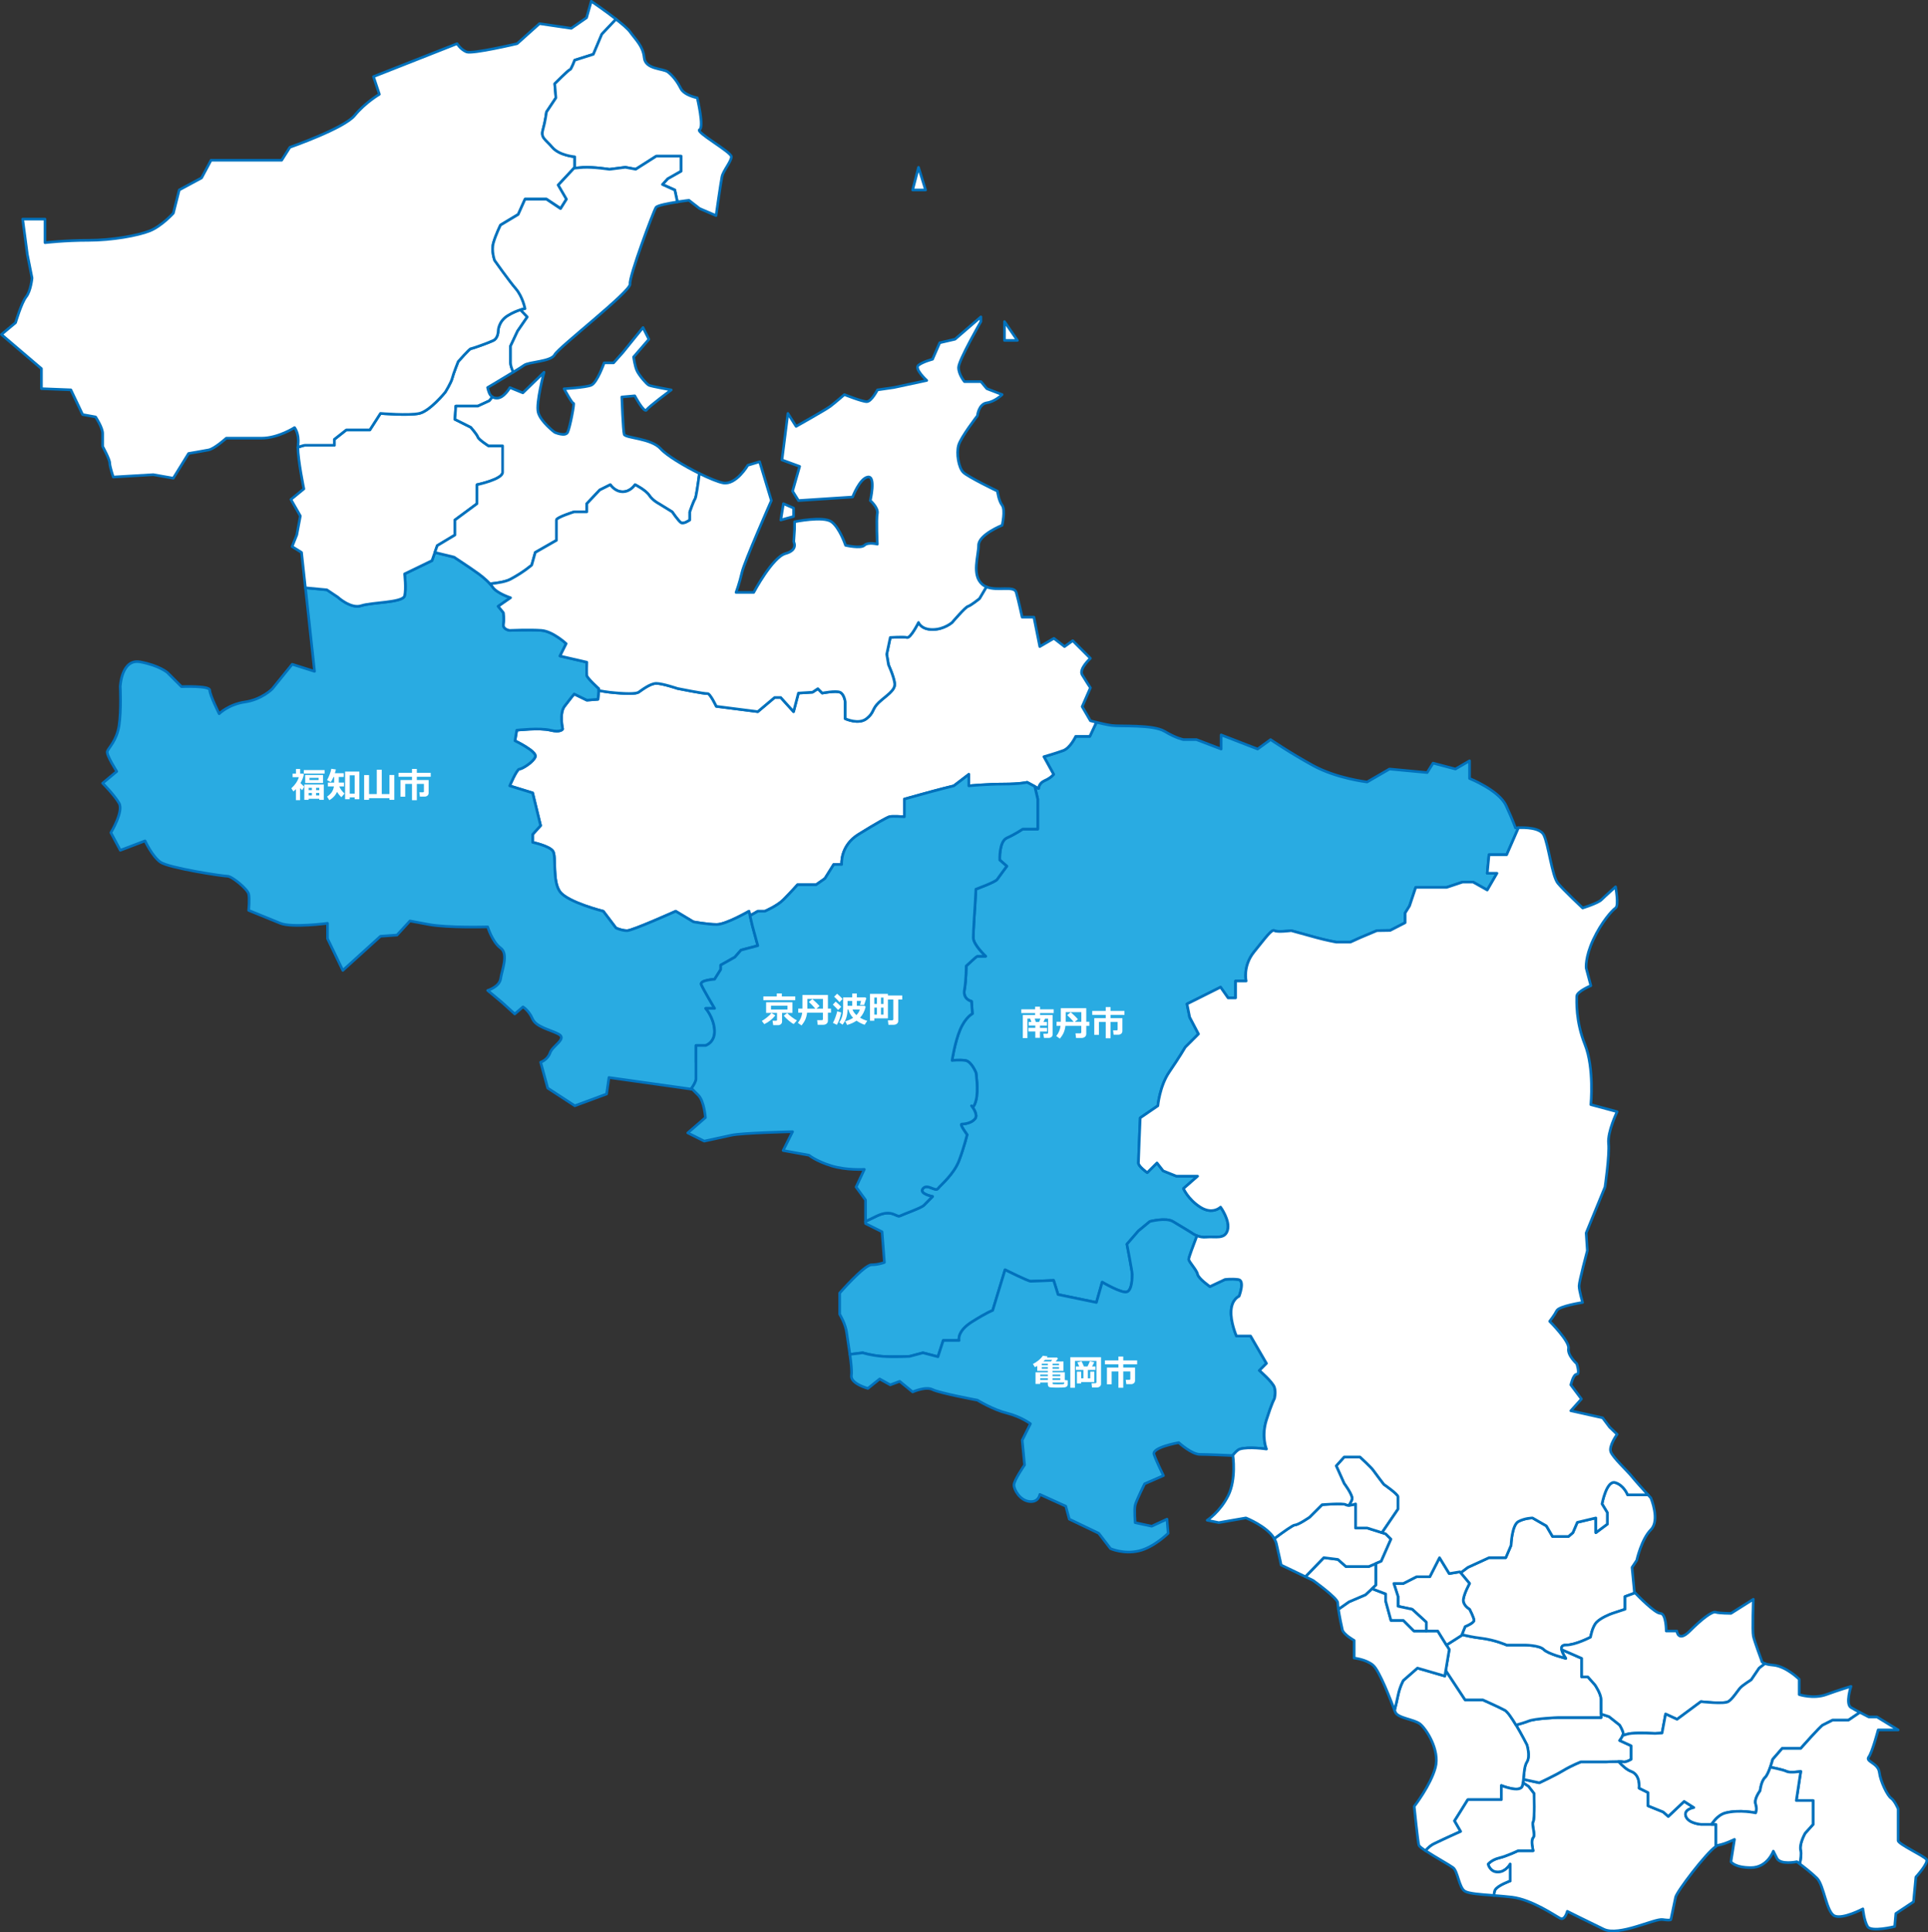
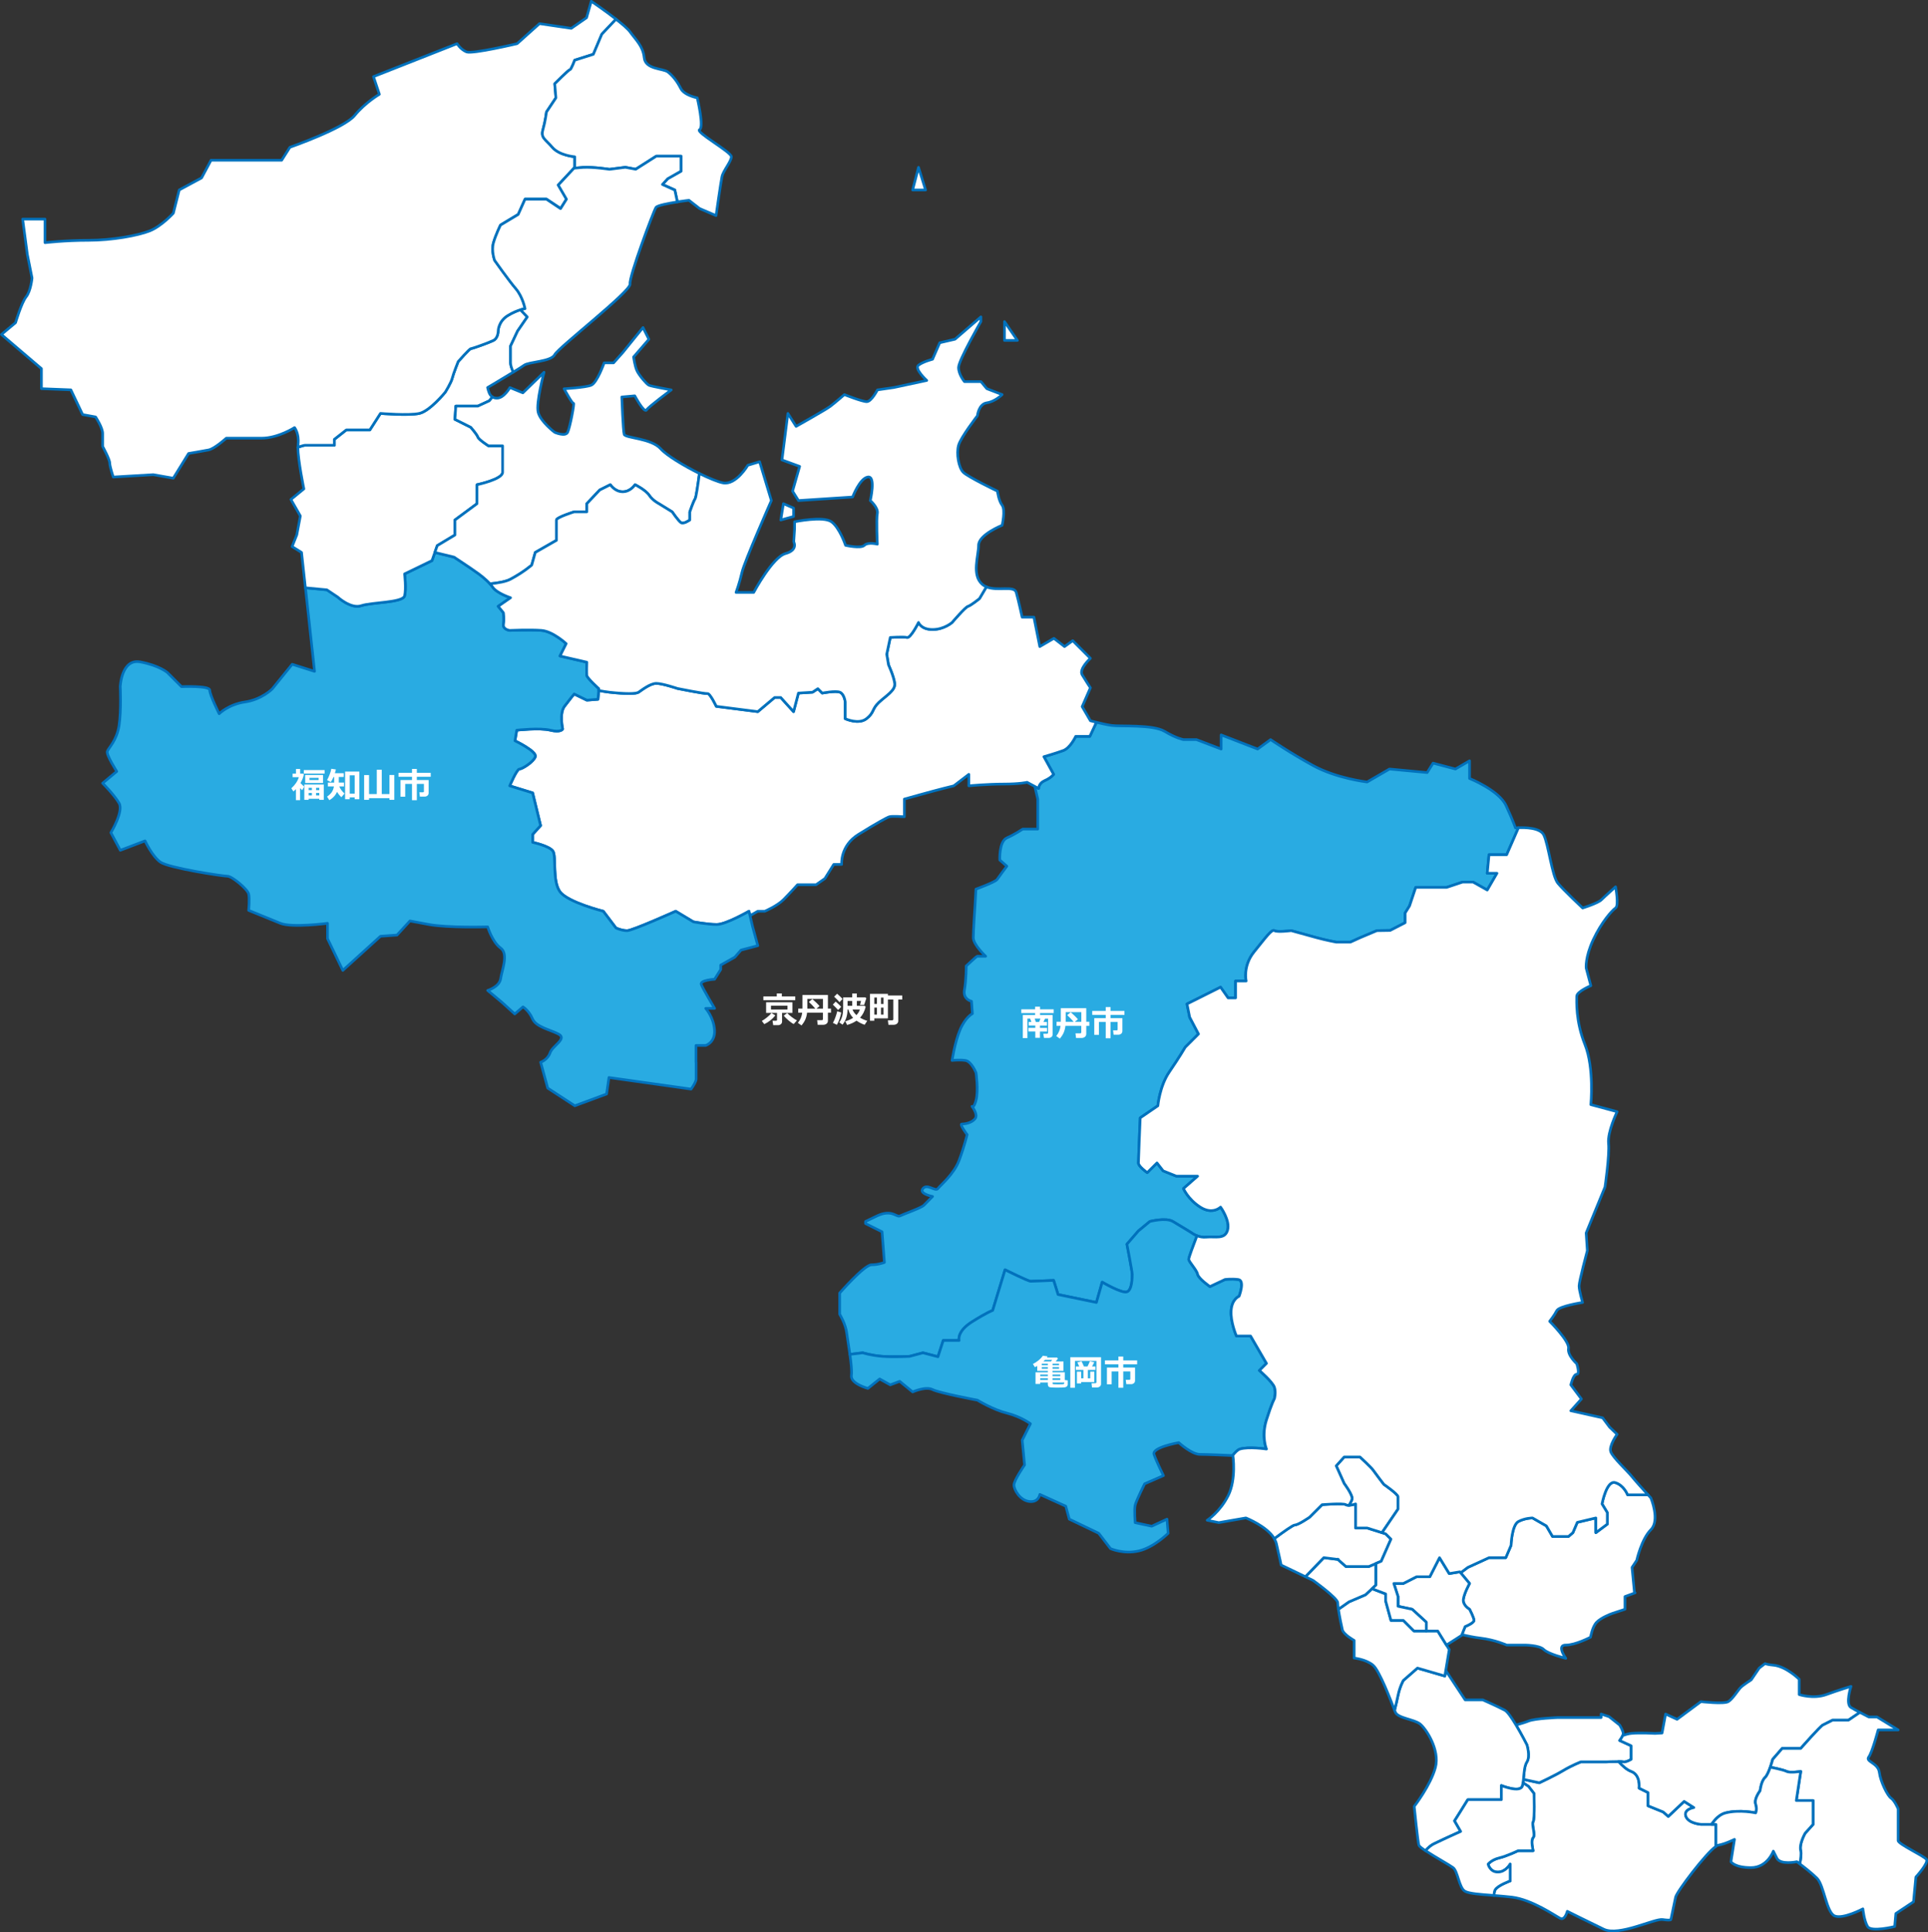
<svg xmlns="http://www.w3.org/2000/svg" viewBox="0 0 545.83 546.99">
  <rect x="0" y="0" width="545.83" height="546.99" fill="#333333" stroke="none" />
  <defs>
    <style>
      .cls-1, .cls-2 {
        fill: #fff;
      }

      .cls-2, .cls-3 {
        stroke: #0071bc;
        stroke-linecap: square;
        stroke-linejoin: round;
        stroke-width: .75px;
      }

      .cls-3 {
        fill: #29abe2;
      }
    </style>
  </defs>
  <g id="_境界線" data-name="境界線">
    <g>
      <path class="cls-2" d="M484.57,516.46h-3.02s-3.5-.25-4.25-2.25,2.25-2.5,2.25-2.5l-2.75-1.75-4.5,4.25-1.41-1.25-4.31-1.75v-3.75l-2.53-1.25s.5-3.75-2.25-4.75c-1.25-.46-2.5-1.63-3.56-2.78-1.44-.01-3.44.09-3.44.09h-7.25s-2.5.95-5,2.45-6.75,3.47-6.75,3.47l-4.49-.97c-.03.33-.07.65-.12.97l1.55,1.03,1.55,2s.25,7.25-.25,8,.75,3.75,0,4.5,0,3.7,0,3.7h-4.25s-3.25,1.55-5.38,2.05-3.12,1.75-3.12,1.75c0,0,.5,2.25,2.75,2.25s3.5-2.25,3.5-2.25v4.75s-3.5,1.25-4.25,2.5c-.22.37-.31.97-.33,1.62,1.64.13,3.37.27,5.08.47,5.67.67,12.33,5.33,13.67,6s2-2,2-2c0,0,6,3,10.33,5.08s14.33-3.08,16.67-2.74,2.33,0,2.33,0c0,0,1-4.67,1.33-6.33.31-1.54,8.58-12.47,11.42-14.38v-6.2h-1.23Z" />
      <path class="cls-2" d="M461.79,498.06v-3.85l-3.25-1.5s.57-.71.85-1.38c.09-.22.15-.43.15-.62,0-.75-1-2.37-1-2.37l-3-2.38-2.25-.74v.99h-12.25s-6.5.25-8.3,1c-.73.3-2.13.73-3.54,1.13,1.6,2.68,3.09,5.62,3.09,5.62,0,0,1,3.25,0,4.8-.75,1.17-.8,3.11-.99,4.95l4.49.97s4.25-1.97,6.75-3.47,5-2.45,5-2.45h7.25s2-.1,3.44-.09c.59,0,1.09.03,1.31.09.75.2,2.25-.7,2.25-.7Z" />
      <path class="cls-2" d="M405.95,521.96c3.09-1.5,7.57-3.5,7.57-3.5l-1.73-3s.96-1.5,1.73-2.75c.77-1.25,2.02-3.25,2.02-3.25h9.5v-4s5.5,2.25,6,0c.06-.25.1-.51.14-.78.05-.32.08-.64.12-.97.19-1.85.24-3.78.99-4.95,1-1.55,0-4.8,0-4.8,0,0-1.49-2.94-3.09-5.62-1.18-1.97-2.41-3.8-3.16-4.19-1.75-.94-6.25-2.94-6.25-2.94h-5l-5.49-8.32-.26,1.57-7.75-2.25-4,3.5s-1,1.75-1.5,4.25c-.21,1.05-.59,2.66-.97,4.19.09.23.17.43.22.56.67,1.67,5.33,2,7,3.33s5.67,7.33,4.33,12.33-6,11-6,11c0,0,1,10,1.33,11,.1.29.84.86,1.86,1.54.69-.8,1.49-1.52,2.38-1.95Z" />
-       <path class="cls-2" d="M441.04,486.21h12.25v-5c0-1.75-1.75-4.25-1.75-4.25l-2-2.25h-1.75v-5.25l-5.69-2.49c.18,1.09,1.19,2.49,1.19,2.49,0,0-5-1.25-6.25-2.52-1.25-1.27-5.5-1.25-5.5-1.25h-5s-3.25-1.48-7.5-1.98c-1.79-.21-3.63-.6-5.16-.98l-.09.23-4.29,2.73.79,1.27-.99,5.93,5.49,8.32h5s4.5,2,6.25,2.94c.74.4,1.98,2.22,3.16,4.19,1.41-.4,2.81-.83,3.54-1.13,1.81-.75,8.3-1,8.3-1Z" />
      <path class="cls-2" d="M460.79,423.17s-1-2.71-3.5-3.46-3.75,6.03-3.75,6.03l1.5,2.47v3.25l-3.25,2.42v-4.17l-5.25,1.25-1.25,2.92-1.25,1.08h-4.5l-1.75-3-3.92-2.25s-2.08,0-3.99,1c-1.91,1-2.09,6.75-2.09,6.75l-1.5,3.5h-4.75l-6,2.75-2.02,1.52,2.52,3.03s-1.5,2.7-1.75,4.45,1.75,2.85,1.75,2.85c0,0,1.25,2.4,1.25,3.15s-2.5,1.75-2.5,1.75l-.91,2.27c1.53.38,3.36.77,5.16.98,4.25.5,7.5,1.98,7.5,1.98h5s4.25-.01,5.5,1.25c1.25,1.27,6.25,2.52,6.25,2.52,0,0-1.01-1.39-1.19-2.49-.12-.71.11-1.29,1.19-1.28,2.75.02,7-2.23,7-2.23,0,0,.5-3,1.75-4.25s3.75-2.25,4.5-2.5,3.5-1.15,3.5-1.15v-3.6l2.86-1.05c-.12-.12-.19-.2-.19-.2l-.67-7,1.33-2s1.33-6,4-8.67,0-9,0-9c0,0-.32-.35-.8-.87h-5.78Z" />
      <path class="cls-2" d="M397.29,475.71l4-3.5,7.75,2.25.26-1.57.99-5.93-.79-1.27-2.46-3.98h-6.75l-3-3h-3.5l-1.5-5.5v-2l-3.86-1.47-1.85,1.72-4.68,2-2.99,2.1c.31,2.02.89,4.86,1.13,5.82.33,1.33,3.33,3,3.33,3v5s3.33.33,5.33,2c1.84,1.53,5.09,10.11,6.11,12.77.38-1.53.76-3.14.97-4.19.5-2.5,1.5-4.25,1.5-4.25Z" />
      <path class="cls-2" d="M413.88,462.73l.91-2.27s2.5-1,2.5-1.75-1.25-3.15-1.25-3.15c0,0-2-1.1-1.75-2.85s1.75-4.45,1.75-4.45l-2.52-3.03-.23-.27-3,.5-2.75-4.5-2.75,5.39h-3.75l-3.75,1.91h-2.69l1.19,3.7v2.75l4,.85,4,3.65v2.5h3.25l2.46,3.98,4.29-2.73.09-.23Z" />
      <path class="cls-2" d="M386.58,451.46l1.85-1.72,1.11-1.03v-6.11l-2,.86h-6.5l-2.25-2-4-.5-5.22,5.39,2.14,1.03s7,5,7,6.33c0,.38.08,1.05.2,1.85l2.99-2.1,4.68-2Z" />
-       <path class="cls-2" d="M378.79,441.46l2.25,2h6.5l2-.86,1.5-.64,2.75-6.25-1.5-1.5-1.03-.33-4.22-1.33h-3.25v-6.81s-1.03.37-1.89.39c-.34.01-.65-.03-.86-.17-.75-.5-6.75,0-6.75,0l-3.5,3.5s-3.25,2.25-4.25,2.25c-.5,0-3.21,1.93-5.79,3.85.28.47.5.97.62,1.48,1,4.33,1.33,6,1.33,6l6.86,3.3,5.22-5.39,4,.5Z" />
+       <path class="cls-2" d="M378.79,441.46l2.25,2h6.5l2-.86,1.5-.64,2.75-6.25-1.5-1.5-1.03-.33-4.22-1.33h-3.25v-6.81s-1.03.37-1.89.39c-.34.01-.65-.03-.86-.17-.75-.5-6.75,0-6.75,0l-3.5,3.5s-3.25,2.25-4.25,2.25c-.5,0-3.21,1.93-5.79,3.85.28.47.5.97.62,1.48,1,4.33,1.33,6,1.33,6l6.86,3.3,5.22-5.39,4,.5" />
      <path class="cls-3" d="M249.79,383.96c3.25.25,7.75,0,7.75,0l3.75-1,4.25,1.11,1.5-4.61h4.5s-.74-2.5,3.63-5.25c4.37-2.75,5.87-3.25,5.87-3.25l3.5-11.5s6.5,3.25,7.25,3.25,6.5-.25,6.5-.25l1.25,4,10.86,2.25,1.64-5.75s5.5,3.25,7,2.75,1.5-4.25,1.5-5-1.5-8.5-1.5-8.5l3.25-3.75,3.25-2.68s4.5-1.18,6.5,0c2,1.18,5.25,3.18,5.25,3.18,0,0,.6.5,1.58.87.71.27,1.62.48,2.67.38,2.5-.25,5.25.75,6-2s-2-6.5-2-6.5c0,0-2.25,2.25-5.75,0s-4.75-5.25-4.75-5.25l4-3.5h-6l-3.75-1.5-1.75-2.25-2.75,2.75s-2.5-1.75-2.5-2.75.5-12.75.5-12.75l5-3.42s.5-5.58,3.25-9.58,4.5-7,4.5-7l3.75-3.75-2.5-4.75-.75-3.75,9.5-4.75,2.13,3.04h2.12v-4.79h3s-1-4.25,2.25-8.25,5-6.5,5.75-6,4.75,0,4.75,0c0,0,4.5,1.25,7.25,2s5.5,1.25,5.5,1.25h4l2.75-1.25,4.75-2,3.75-.06,4.25-2.19v-2.75l1.25-2,1.75-5.25h8.75l4.5-1.5h3l4,2.25,2.75-4.75h-2.75l.5-5.25h5l3.34-7.64c-.51.02-.84.05-.84.05,0,0-.67-2-2.67-6.33-2-4.33-10.33-7.67-10.33-7.67v-5l-4,2.33-6.33-1.67-1.67,2.67-10.67-1-6.33,3.67s-8.67-1-15.33-4.67c-6.67-3.67-12-7.33-12-7.33l-3.67,2.67-10.33-4v4l-7-2.67h-3.67s-2-.33-5.33-2.33-12.67-1.33-15-1.67c-1.31-.19-3.04-.58-4.31-.9l-1.86,3.98h-4s-1.5,3.25-3.5,4-5.5,1.75-5.5,1.75l2.75,5s-.75,1-2.5,1.75-1.75,2.25-1.75,2.25l-1.09-.59.84,3.59v8.5h-4.25s-2.25,1.5-4.5,2.5-2,6.25-2,6.25l2,1.75s-2.25,3-2.75,3.75-6,2.75-6,2.75l-.25,4.5s-.5,7.25-.5,9.25,3.5,5.25,3.5,5.25h-2.4c-.15,0-3.1,2.75-3.1,2.75,0,0,0,4-.5,6.75s2,3.25,2,3.25l.25,3.5s-2,1-3.5,4.58c-1.5,3.58-2.25,8.67-2.25,8.67,0,0,2-.25,3.75,0s3.03,3.5,3.03,3.5c0,0,.72,5,0,7.75-.51,1.96-.95,1.93-1.15,1.75.42.56,1.72,2.44.87,3.5-1,1.25-3,1.5-3.75,1.5s1.5,3,1.5,3c0,0-.75,3.25-2.25,7.25s-5.25,7-6,8-3-1.5-4.25,0,2.72,2.25,2.72,2.25c0,0-1.72,1.75-2.47,2.5s-5.75,2.5-6.75,3-2.25-2-6.5,0c-1.14.54-2.24,1.07-3.25,1.57v.6l4.67,2.33.67,8.67s-1.67.67-3.67.67-9,8-9,8v6s1.67,2.67,2,5.33c.16,1.32.57,3.68.9,6.03l3.64-.44s2.29.75,5.54,1Z" />
      <path class="cls-2" d="M274.04,171.64c-.75.18-4.5,4.57-4.5,4.57,0,0-2.25,2-5.53,2s-3.97-2-3.97-2c0,0-2.25,4.5-3.25,4.25s-4.75,0-4.75,0l-1,4.75.5,3s1.5,3.25,1.75,5.25-2.5,3.5-4.5,5.39c-2,1.89-1.25,2.86-3.5,4.61s-6,0-6,0v-4.75s-.25-2.25-1.5-2.75-5,.25-5,.25l-1.25-1.25-1.5,1-4,.25-1.38,5.25-3.62-4h-1.75l-4.75,4-11.75-1.5s-1.75-3.75-2.5-3.62-8.5-1.44-8.5-1.44c0,0-4.25-1.44-6-1.44s-4.25,2-5,2.5-3.75.5-8.25,0c-.93-.1-1.98-.27-3.04-.48l-.21,2.48-3.16.25-3.59-1.75s-1.25,1.5-2.75,3.5-.5,6.42-.5,6.42c0,0-.5,1.08-3.5.33s-9.5,0-9.5,0l-.5,3s6.25,3,5.75,4.5-3.75,3.5-4.5,3.5-2.75,4.75-2.75,4.75l6.5,2,2.25,9.25-2.25,2.5v2.25s4.75,1,5.75,2.5-.25,8.5,2,11.5,12.25,5.5,12.25,5.5l3.6,4.75s1.65.75,3.15.75,13.75-5.5,13.75-5.5l5,3s4,.75,6.62.75,9.12-3.75,9.12-3.75l.3,1.26,2.2-1.26h2s3.5-1.5,5.25-3.25,4-4.25,4-4.25h5.25l2.5-1.75,2.5-4h2.25s-.5-5.25,4.75-8.5,8-4.75,8.75-5,4.25,0,4.25,0v-5s8-2.25,11-3l3-.75,4.25-3.25v3.25s5.22-.5,9.86-.5,6.64-.5,6.64-.5l2.16,1.16,1.09.59s0-1.5,1.75-2.25,2.5-1.75,2.5-1.75l-2.75-5s3.5-1,5.5-1.75,3.5-4,3.5-4h4l1.86-3.98c-.99-.24-1.69-.44-1.69-.44l-2.33-4,2.33-5.33s-1.33-2-2.33-3.67c-1-1.67,2.33-4.67,2.33-4.67l-5-5-2.33,1.67-3-2.33-4,2.33-1.67-8.33h-3.33s-1-4.67-1.67-7c-.58-2.05-5.28-.25-8.45-1.58l-1.97,3.33s-2.5,2-3.25,2.18Z" />
      <path class="cls-3" d="M197.04,300.71v-4.75h2.75s2.75-.83,2.5-4.42c-.25-3.58-2.5-6.08-2.5-6.08h2.52s-3.27-5.5-3.77-6.75,3.77-1.5,3.77-1.5l1.73-2.75v-1.25l4-2.25,1.75-2,4.75-1.25-1.5-5.5-.7-2.99-.3-1.26s-6.5,3.75-9.12,3.75-6.62-.75-6.62-.75l-5-3s-12.25,5.5-13.75,5.5-3.15-.75-3.15-.75l-3.6-4.75s-10-2.5-12.25-5.5-1-10-2-11.5-5.75-2.5-5.75-2.5v-2.25l2.25-2.5-2.25-9.25-6.5-2s2-4.75,2.75-4.75,4-2,4.5-3.5-5.75-4.5-5.75-4.5l.5-3s6.5-.75,9.5,0,3.5-.33,3.5-.33c0,0-1-4.42.5-6.42s2.75-3.5,2.75-3.5l3.59,1.75,3.16-.25.21-2.48.04-.52s-3.31-3-3.41-3.75c-.09-.75,0-3.75,0-3.75l-7.59-1.75,1.75-3.5s-3.75-3.5-7-3.75-9,0-9,0c0,0-2-.25-1.75-1.75s-.02-3.25-.02-3.25l-1.48-1.82,3.5-2.43s-3.87-1.25-5.06-3c-.21-.31-.47-.63-.76-.95-1.32-1.45-3.18-2.8-3.18-2.8l-2.5-1.75-4.5-3-5.43-1.32-.82,2.32-7.75,3.75s.5,4.25,0,6.21c-.5,1.96-9.25,1.79-12.25,2.79s-6.75-2.5-6.75-2.5l-3-2-6.08-.57,2.58,23.66-6.33-2-5.67,7s-3,3-7.67,3.67c-4.67.67-7.33,3.33-7.33,3.33,0,0-2.67-5.33-2.67-6.67s-8-1-8-1l-4-4s-2.33-2-7.67-3-5.67,7-5.67,7c0,0,.33,6.67-.33,11-.67,4.33-3,6.33-3.33,7.33-.33,1,2.67,5.67,2.67,5.67l-4,3.33s3.33,3.33,4.67,5.67c1.33,2.33-2.33,8.33-2.33,8.33l2.67,5,7-2.67s2,4.33,4.33,6c2.33,1.67,17.67,4,19,4s5.67,3.67,6,5c.33,1.33,0,4.67,0,4.67,0,0,5.67,2.33,9,3.67,3.33,1.33,13.33,0,13.33,0v4.33l4.33,9,10.67-9.67,4.67-.33,3.67-4,5.33,1c5.33,1,16.67.67,16.67.67,0,0,1.33,4.33,3.67,6,2.33,1.67.33,6.33,0,8.67-.33,2.33-3.67,3.33-3.67,3.33l4,3.33,3.67,3.33,2.33-2s1.67,1,2.67,3.33,4.67,3,7.33,4.33c2.67,1.33-1.67,3.33-2.33,5.33-.67,2-2.67,2.67-2.67,2.67l2,7.33,7.67,5,9-3.33.67-4.67,23.25,3.28c.81-1.15,1.42-2.21,1.42-2.86v-4.75Z" />
      <path class="cls-2" d="M95.54,168.96s3.75,3.5,6.75,2.5,11.75-.82,12.25-2.79c.5-1.96,0-6.21,0-6.21l7.75-3.75.82-2.32.68-1.93,5-3v-4.25l6.25-4.62v-5.38s7.25-1.5,7.25-3.5v-7.5h-4s-2.75-1.75-3-2.5-2-2.75-2-2.75l-4.5-2.25.25-3.75h6.25l3.25-1.5.87-1.09c-.88-.55-1.13-1.69-1.37-2.66,0,0,4.18-2.48,7.27-4.37-.41-.97-.77-2-.77-2.63v-4.75l2-4.25,2.75-4-1.92-2.02c-.92.28-2.23.78-3.67,1.68-2.67,1.67-2.67,4.33-2.67,4.33,0,0,0,2-1.33,2.67-1.33.67-6,2.33-6.39,2.33s-3.61,3.67-3.61,3.67c0,0-1.33,3.33-1.67,4.67-.33,1.33-2,4-2,4,0,0-4.33,5.33-7.33,6s-11,0-11,0l-3,4.67h-6.67l-3.39,2.67v1.67h-8.28c-.29,0-1.08.23-2.03.56.02,3.66,1.7,11.78,1.7,11.78l-3.67,3,2.67,4.67-1,5.33-1.33,3.33,2.67,1.67,1.09,10.01,6.08.57,3,2Z" />
      <path class="cls-2" d="M94.65,126.04v-1.67l3.39-2.67h6.67l3-4.67s8,.67,11,0,7.33-6,7.33-6c0,0,1.67-2.67,2-4,.33-1.33,1.67-4.67,1.67-4.67,0,0,3.22-3.67,3.61-3.67s5.06-1.67,6.39-2.33c1.33-.67,1.33-2.67,1.33-2.67,0,0,0-2.67,2.67-4.33,1.44-.9,2.75-1.4,3.67-1.68.78-.24,1.28-.32,1.28-.32,0,0-.61-3.33-2.61-5.67-2-2.33-6-8-6-8,0,0-1-2.67-.33-5,.67-2.33,2-5,2-5l5-3,1.94-4.33h6.06l4,2.67,1.67-2.67-2.33-4,4.46-4.78.2-.22v-3s-4.33-.33-6.33-2.67c-2-2.33-3.33-2.67-2.67-5,.67-2.33,1-5,1-5l2.67-4-.33-4s4-4,4.33-4c.33,0,1.33-2.67,1.33-2.67l5.28-1.67,2.39-5.67,4.02-4.25c-3.19-2.48-7.02-5.08-7.02-5.08l-1.33,4.67-4.33,3-9-1.33-6.33,5.67s-12.67,3-14.33,2.33c-1.67-.67-2.67-2.33-2.67-2.33l-23.67,9.33,1.67,5s-4,2.33-7,6c-3,3.67-18.33,9-18.33,9l-2.33,3.67h-20l-2.67,5-6.33,3.41-1.67,6.59s-3.33,3.67-6.67,5c-3.33,1.33-10.67,2.67-17.33,2.67s-12.33.67-12.33.67v-6.67h-6.33l1.33,10,1.33,6.67s-.33,3.67-1.67,5.33c-1.33,1.67-3,7.33-3,7.33l-4,3.33,11.33,9.67v5.67l8.33.33,3.33,7,3.67.67s2,3,2,4.67v3.67s2,3.67,2,4.67,1,4,1,4l11.33-.67,5.67,1,4.33-7s4-.67,5.67-1c1.67-.33,5-3.33,5-3.33h10c4.67,0,9.33-3,9.33-3,0,0,1.33,1.67,1,4.67-.03.25-.03.56-.03.89.95-.32,1.74-.56,2.03-.56h8.28Z" />
      <path class="cls-2" d="M167.99,15.37l-5.28,1.67s-1,2.67-1.33,2.67c-.33,0-4.33,4-4.33,4l.33,4-2.67,4s-.33,2.67-1,5c-.67,2.33.67,2.67,2.67,5,2,2.33,6.33,2.67,6.33,2.67v3l-.2.22c.95-.1,1.84-.18,2.54-.22,3-.17,7.5.54,7.5.54l4.5-.57,2.94.55,5.81-3.7h7v4.25l-3.75,2.12-1.5,1.63,3.5,1.57.72,3.37c1.79-.27,3.28-.44,3.28-.44l3,2.33,4.67,2s1.33-9.33,1.67-11c.33-1.67,2.67-4.33,2.67-5.67s-10.33-7-9-7.67c1.33-.67-.67-9-.67-9,0,0-3.67-.67-4.67-2.67s-2.33-3.67-3.67-4.67c-1.33-1-6.33-.67-6.67-4s-2.33-5-4-7.33c-.6-.84-2.19-2.19-3.98-3.59l-4.02,4.25-2.39,5.67Z" />
      <path class="cls-2" d="M187.54,52.21l1.5-1.63,3.75-2.12v-4.25h-7l-5.81,3.7-2.94-.55-4.5.57s-4.5-.71-7.5-.54c-.7.04-1.59.12-2.54.22l-4.46,4.78,2.33,4-1.67,2.67-4-2.67h-6.06l-1.94,4.33-5,3s-1.33,2.67-2,5c-.67,2.33.33,5,.33,5,0,0,4,5.67,6,8,2,2.33,2.61,5.67,2.61,5.67,0,0-.5.08-1.28.32l1.92,2.02-2.75,4-2,4.25v4.75c0,.63.35,1.65.77,2.63,1.44-.88,2.64-1.64,3.07-1.96,1.33-1,7.67-1,8.67-3s21.67-18,21.33-20,6.67-20.67,7.33-21.67c.39-.59,3.52-1.17,6.06-1.56l-.72-3.37-3.5-1.57Z" />
      <path class="cls-2" d="M135.29,114.96h-6.25l-.25,3.75,4.5,2.25s1.75,2,2,2.75,3,2.5,3,2.5h4v7.5c0,2-7.25,3.5-7.25,3.5v5.38l-6.25,4.62v4.25l-5,3-.68,1.93,5.43,1.32,4.5,3,2.5,1.75s1.86,1.35,3.18,2.8c2.32-.22,4.52-.61,5.82-1.3,3.75-2,6-4,6-4l1-3.57,6-3.43v-5.75c0-.75,5-2.31,5-2.31h3.59v-2.31l3.66-3.88,3-1.5s1.25,2,3.5,2,3.5-2,3.5-2c0,0,3,1.5,4,3s2.75,2.38,2.75,2.38l3.75,2.31s1.75,2.56,2.5,3.06,2.5-.75,2.5-.75v-2.31s1-2.94,1.5-3.69c.28-.43.81-4.08,1.21-7.17-4.4-2.18-9.32-5.15-10.96-7-2.67-3-10-3-10.33-4.07-.33-1.07-.67-10.59-.67-10.59l3.67-.33s2.67,5,3.33,4c.67-1,7-5.67,7-5.67,0,0-5.67-1-6.33-1.33-.67-.33-2.67-2.67-3.33-4-.67-1.33-1-4-1-4l4.33-5-1.67-3.33-4.71,5.82-.95,1.18-2.67,3h-2.67s-2,5.67-3.67,6.33c-1.67.67-7.67,1-7.67,1,0,0,2.33,4.33,2.67,4.13.33-.2-1,6.87-1.67,8.2-.67,1.33-3.67,0-3.67,0,0,0-4-3-4.67-5.67-.67-2.67,1.67-11.33,1.67-11.33l-6,5.83-3.67-1.5s-1.67,3-3.67,3c-.55,0-.96-.13-1.29-.34l-.87,1.09-3.25,1.5Z" />
      <path class="cls-2" d="M195.29,144.9v2.31s-1.75,1.25-2.5.75-2.5-3.06-2.5-3.06l-3.75-2.31s-1.75-.88-2.75-2.38-4-3-4-3c0,0-1.25,2-3.5,2s-3.5-2-3.5-2l-3,1.5-3.66,3.88v2.31h-3.59s-5,1.56-5,2.31v5.75l-6,3.43-1,3.57s-2.25,2-6,4c-1.3.69-3.5,1.09-5.82,1.3.29.31.55.63.76.95,1.19,1.75,5.06,3,5.06,3l-3.5,2.43,1.48,1.82s.27,1.75.02,3.25,1.75,1.75,1.75,1.75c0,0,5.75-.25,9,0s7,3.75,7,3.75l-1.75,3.5,7.59,1.75s-.09,3,0,3.75c.09.75,3.41,3.75,3.41,3.75l-.04.52c1.07.2,2.11.37,3.04.48,4.5.5,7.5.5,8.25,0s3.25-2.5,5-2.5,6,1.44,6,1.44c0,0,7.75,1.56,8.5,1.44s2.5,3.62,2.5,3.62l11.75,1.5,4.75-4h1.75l3.62,4,1.38-5.25,4-.25,1.5-1,1.25,1.25s3.75-.75,5-.25,1.5,2.75,1.5,2.75v4.75s3.75,1.75,6,0,1.5-2.72,3.5-4.61c2-1.89,4.75-3.39,4.5-5.39s-1.75-5.25-1.75-5.25l-.5-3,1-4.75s3.75-.25,4.75,0,3.25-4.25,3.25-4.25c0,0,.69,2,3.97,2s5.53-2,5.53-2c0,0,3.75-4.39,4.5-4.57.75-.18,3.25-2.18,3.25-2.18l1.97-3.33c-.44-.19-.85-.43-1.22-.76-3-2.67-1-8-1-11s6.67-5.67,6.67-5.67c0,0,1-4.33,0-5.67-1-1.33-1.33-4-1.33-4,0,0-8.33-4-9.67-5.33-1.33-1.33-2-5.33-1.33-7.67.67-2.33,5.33-8.33,5.33-8.33,0,0,.33-3.33,2.67-3.67,2.33-.33,4.33-2.33,4.33-2.33l-4.33-1.67-1.67-2h-4.67s-1.67-2-1.67-4,6.33-13,6.33-13v-1.33l-7.33,6.33-4.33,1-2.03,4.67s-2.64.67-3.97,1.67,2.33,4.33,2.33,4.33l-9.33,2-4.63.67s-1.7,3.33-3.03,3.33-6.33-2-6.33-2c0,0-2.67,2.33-4,3.33-1.33,1-9.67,5.67-9.67,5.67l-2.33-3.67-1.67,13.17,5,1.83-2,7,1.67,2.67,15.33-1s2-5.33,4.33-5.67c2.33-.33.67,6.67.67,6.67,0,0,2.33,2,2,3.67s0,8.67,0,8.67c0,0-2.67-.67-3.67.33s-5.33,0-5.33,0c0,0-1.67-5-4-6.67s-10.43,0-10.43,0v2l-.24,3.67s1.33,2.33-2.33,3.33c-3.67,1-9,11-9,11h-5s1-2.67,1.67-5.67c.67-3,8.33-20.33,8.33-20.33l-3.33-11-3.33,1s-3.33,5.67-7,5c-1.41-.26-3.96-1.31-6.71-2.67-.4,3.09-.93,6.74-1.21,7.17-.5.75-1.5,3.69-1.5,3.69Z" />
-       <path class="cls-3" d="M254.79,344.21c1-.5,6-2.25,6.75-3s2.47-2.5,2.47-2.5c0,0-3.97-.75-2.72-2.25s3.5,1,4.25,0,4.5-4,6-8,2.25-7.25,2.25-7.25c0,0-2.25-3-1.5-3s2.75-.25,3.75-1.5c.84-1.06-.45-2.94-.87-3.5-.08-.07-.13-.17-.13-.17,0,0,.05.06.13.17.21.18.64.21,1.15-1.75.72-2.75,0-7.75,0-7.75,0,0-1.28-3.25-3.03-3.5s-3.75,0-3.75,0c0,0,.75-5.08,2.25-8.67,1.5-3.58,3.5-4.58,3.5-4.58l-.25-3.5s-2.5-.5-2-3.25.5-6.75.5-6.75c0,0,2.95-2.75,3.1-2.75h2.4s-3.5-3.25-3.5-5.25.5-9.25.5-9.25l.25-4.5s5.5-2,6-2.75,2.75-3.75,2.75-3.75l-2-1.75s-.25-5.25,2-6.25,4.5-2.5,4.5-2.5h4.25v-8.5l-.84-3.59-2.16-1.16s-2,.5-6.64.5-9.86.5-9.86.5v-3.25l-4.25,3.25-3,.75c-3,.75-11,3-11,3v5s-3.5-.25-4.25,0-3.5,1.75-8.75,5-4.75,8.5-4.75,8.5h-2.25l-2.5,4-2.5,1.75h-5.25s-2.25,2.5-4,4.25-5.25,3.25-5.25,3.25h-2l-2.2,1.26.7,2.99,1.5,5.5-4.75,1.25-1.75,2-4,2.25v1.25l-1.73,2.75s-4.27.25-3.77,1.5,3.77,6.75,3.77,6.75h-2.52s2.25,2.5,2.5,6.08c.25,3.58-2.5,4.42-2.5,4.42h-2.75v9.5c0,.65-.6,1.71-1.42,2.86l.42.06,1.67,1.67c1.67,1.67,2,6.33,2,6.33l-5,4.33,4.67,2.33s4.67-1,7.67-1.67,17.33-1,17.33-1l-2.67,5.33,7.33,1.33s2,1.67,6.33,3c4.33,1.33,9.33,1,9.33,1l-2.33,5,2.67,3.67v6.07c1.01-.5,2.11-1.03,3.25-1.57,4.25-2,5.5.5,6.5,0Z" />
      <path class="cls-3" d="M351.04,410.21c2.5-.75,7.5,0,7.5,0,0,0-1.5-3.5,0-8.25s2.25-6,2.25-6c0,0,.5-1.75,0-3.25s-4.25-4.75-4.25-4.75l2-2-4.5-7.75h-4s-1.75-4-1.5-7.25,2.25-4,2.25-4c0,0,1.75-4.5-.25-4.75s-3.75,0-3.75,0l-4.25,2s-3.25-2.25-3.5-3.5-2.5-3.5-2.5-4.25c0-.49,1.37-4.13,2.33-6.63-.98-.38-1.58-.87-1.58-.87,0,0-3.25-2-5.25-3.18-2-1.18-6.5,0-6.5,0l-3.25,2.68-3.25,3.75s1.5,7.75,1.5,8.5,0,4.5-1.5,5-7-2.75-7-2.75l-1.64,5.75-10.86-2.25-1.25-4s-5.75.25-6.5.25-7.25-3.25-7.25-3.25l-3.5,11.5s-1.5.5-5.87,3.25c-4.37,2.75-3.63,5.25-3.63,5.25h-4.5l-1.5,4.61-4.25-1.11-3.75,1s-4.5.25-7.75,0-5.54-1-5.54-1l-3.64.44c.34,2.41.6,4.79.43,5.97-.33,2.33,4.67,3.67,4.67,3.67l3.33-2.67,3,1.67,2.67-1,3.67,3s3.67-1.67,5.64-.67c1.97,1,12.7,3,12.7,3,0,0,4.33,2.67,8.33,3.67s6.67,3,6.67,3l-2.33,4.67.67,7s-3,4.33-3,5.67,1.67,4.33,4.33,4.67,3-2,3-2l7.33,3.33,1,3.67,8.33,4,3.33,4.33s3.67,1.67,8,.67,8.33-5,8.33-5l-.33-4-4.33,2-4.67-1s-.33-3.67,0-5,2.67-6,2.67-6l5.33-2.33s-2-4-2.67-6,7-3.33,7-3.33c0,0,3.67,3.33,6,3.33,2.19,0,8.51.29,9.26.33.75-.95,1.47-1.65,2.08-1.83Z" />
      <path class="cls-2" d="M395.79,423.71c0-.75-4-3.5-4-3.5,0,0-2.5-3.25-3-4s-3.75-3.75-3.75-3.75h-4.5l-2.25,2.5,2.25,5s2.25,3,2.25,4.25c0,.35-.37,1.08-.89,1.92.86-.03,1.89-.39,1.89-.39v6.81h3.25l4.22,1.33,4.53-6.67v-3.5Z" />
      <path class="cls-2" d="M370.79,429.46l3.5-3.5s6-.5,6.75,0c.21.14.53.18.86.17.52-.84.89-1.56.89-1.92,0-1.25-2.25-4.25-2.25-4.25l-2.25-5,2.25-2.5h4.5s3.25,3,3.75,3.75,3,4,3,4c0,0,4,2.75,4,3.5v3.5l-4.53,6.67,1.03.33,1.5,1.5-2.75,6.25-1.5.64v6.11l-1.11,1.03,3.86,1.47v2l1.5,5.5h3.5l3,3h3.5v-2.5l-4-3.65-4-.85v-2.75l-1.19-3.7h2.69l3.75-1.91h3.75l2.75-5.39,2.75,4.5,3-.5.23.27,2.02-1.52,6-2.75h4.75l1.5-3.5s.18-5.75,2.09-6.75c1.91-1,3.99-1,3.99-1l3.92,2.25,1.75,3h4.5l1.25-1.08,1.25-2.92,5.25-1.25v4.17l3.25-2.42v-3.25l-1.5-2.47s1.25-6.78,3.75-6.03,3.5,3.46,3.5,3.46h5.78c-1.24-1.35-3.57-3.93-4.53-5.13-1.33-1.67-5.33-5.33-6-7s1.78-5,1.78-5l-2.11-2-2-2.67-9-2,3-3.33-3-4s.67-3,1.67-3,0-3,0-3c0,0-2.67-2.33-2.33-4.33s-5.33-7.67-5.33-7.67c0,0,1.33-1.67,2-3s7.33-2.33,7.33-2.33c0,0-1-3.33-1-4.67s2.33-10,2.33-10l-.33-5,5.33-13s1.33-9,1-12.33,2.44-9,2.44-9l-7.44-2s1-10.33-1.67-17c-2.67-6.67-2.33-12.33-2.33-13.67s4-3,4-3l-1.33-5s-.33-3,2-8,5.33-8.33,6.33-9c1-.67,0-6,0-6,0,0-3,2.67-4,3.67s-5.33,2.33-5.33,2.33c0,0-5.33-5-7-7s-2.67-11-4-13.67c-1.04-2.08-5.33-2.13-7.16-2.05l-3.34,7.64h-5l-.5,5.25h2.75l-2.75,4.75-4-2.25h-3l-4.5,1.5h-8.75l-1.75,5.25-1.25,2v2.75l-4.25,2.19-3.75.06-4.75,2-2.75,1.25h-4s-2.75-.5-5.5-1.25-7.25-2-7.25-2c0,0-4,.5-4.75,0s-2.5,2-5.75,6-2.25,8.25-2.25,8.25h-3v4.79h-2.12l-2.13-3.04-9.5,4.75.75,3.75,2.5,4.75-3.75,3.75s-1.75,3-4.5,7-3.25,9.58-3.25,9.58l-5,3.42s-.5,11.75-.5,12.75,2.5,2.75,2.5,2.75l2.75-2.75,1.75,2.25,3.75,1.5h6l-4,3.5s1.25,3,4.75,5.25,5.75,0,5.75,0c0,0,2.75,3.75,2,6.5s-3.5,1.75-6,2c-1.05.11-1.96-.1-2.67-.38-.96,2.5-2.33,6.14-2.33,6.63,0,.75,2.25,3,2.5,4.25s3.5,3.5,3.5,3.5l4.25-2s1.75-.25,3.75,0,.25,4.75.25,4.75c0,0-2,.75-2.25,4s1.5,7.25,1.5,7.25h4l4.5,7.75-2,2s3.75,3.25,4.25,4.75,0,3.25,0,3.25c0,0-.75,1.25-2.25,6s0,8.25,0,8.25c0,0-5-.75-7.5,0-.61.18-1.33.88-2.08,1.83.05,0,.08,0,.08,0,0,0,1,6.67-1.33,11.33-2.33,4.67-5.96,7-5.96,7l3.29.67,7.67-1.33s5.95,2.33,8.05,5.85c2.57-1.92,5.28-3.85,5.79-3.85,1,0,4.25-2.25,4.25-2.25Z" />
-       <path class="cls-2" d="M460.04,455.56s-2.75.9-3.5,1.15-3.25,1.25-4.5,2.5-1.75,4.25-1.75,4.25c0,0-4.25,2.25-7,2.23-1.08,0-1.31.58-1.19,1.28l5.69,2.49v5.25h1.75l2,2.25s1.75,2.5,1.75,4.25v4.01l2.25.74,3,2.38s1,1.62,1,2.37c0,.18-.06.4-.15.62.79-.3,1.63-.54,2.4-.62,2.5-.25,6.77,0,6.77,0l1.98-.11,1-5.38,3.25,1.49,6.75-5s6.5.75,7.75,0,2.75-3.25,3.5-4,3-2.18,3-2.18l2.25-3.32,1.65-1.27c-1.14-.41-.98-.89-.98-.89,0,0-2-5.33-2.33-6.85-.33-1.52,0-10.48,0-10.48l-6.33,4s-3.33,0-4.33-.33-4,2-7.33,5.33-3.67,0-3.67,0h-3s0-5-1.67-5c-1.49,0-6.16-4.78-7.14-5.8l-2.86,1.05v3.6Z" />
      <path class="cls-2" d="M501.18,500.26c.4-1.16.66-2.2.66-2.2l2.7-3.11h5.25s5.5-6.23,6.25-6.61c.75-.38,2.75-1.38,2.75-1.38h4.5l3.25-2.2c-.89-.47-1.83-.98-2.5-1.38-1.67-1,0-6,0-6,0,0-3.33,1-7,2.33s-7.67,0-7.67,0v-4.33s-3.67-3.67-7.33-4c-1.11-.1-1.85-.26-2.35-.44l-1.65,1.27-2.25,3.32s-2.25,1.43-3,2.18-2.25,3.25-3.5,4-7.75,0-7.75,0l-6.75,5-3.25-1.49-1,5.38-1.98.11s-4.27-.25-6.77,0c-.77.08-1.61.32-2.4.62-.28.67-.85,1.38-.85,1.38l3.25,1.5v3.85s-1.5.9-2.25.7c-.22-.06-.72-.08-1.31-.09,1.06,1.15,2.31,2.33,3.56,2.78,2.75,1,2.25,4.75,2.25,4.75l2.53,1.25v3.75l4.31,1.75,1.41,1.25,4.5-4.25,2.75,1.75s-3,.5-2.25,2.5,4.25,2.25,4.25,2.25h3.02c.97-1.45,2.3-2.83,3.98-3.25,4-1,8.5,0,8.5,0,0,0,.5-1,0-2.5s1.25-3.75,1.25-3.75c0,0,.3-2.75,1.4-3.75.55-.5,1.09-1.79,1.49-2.95" />
      <path class="cls-2" d="M545.38,526.38c-.67-1-8-4.33-8-5.33v-9s-1-2.33-2-3-3-4.67-3.33-7.33-4-3-3-4.33,2.67-7.67,2.67-7.67h5.67l-6-3.67h-2.33s-1.19-.59-2.5-1.29l-3.25,2.2h-4.5s-2,1-2.75,1.38c-.75.38-6.25,6.61-6.25,6.61h-5.25l-2.7,3.11s-.26,1.04-.66,2.2h0s3.61.7,4.61,1.2,4,0,4,0l-1.25,8.25h4.75v6.75l-2.25,2.5s-1.75,3-1.25,4.95c.21.83.02,2.3-.27,3.73,1.19.9,3.44,2.65,4.86,4.06,2,2,2.67,9.67,5,10.67s8-2,8-2c0,0,.33,3.33,1.33,5s7.67,0,7.67,0l.33-3.67,5-3.33.67-7s3.67-4,3-5Z" />
      <path class="cls-2" d="M509.79,523.91c-.5-1.95,1.25-4.95,1.25-4.95l2.25-2.5v-6.75h-4.75l1.25-8.25s-3,.5-4,0-4.61-1.2-4.61-1.2h0c-.4,1.16-.94,2.45-1.49,2.95-1.1,1-1.4,3.75-1.4,3.75,0,0-1.75,2.25-1.25,3.75s0,2.5,0,2.5c0,0-4.5-1-8.5,0-1.68.42-3,1.8-3.98,3.25h1.23v6.2c.23-.16.43-.26.58-.29,2-.33,4.67-1.67,4.67-1.67l-1,6.33s1,1.67,5.67,1.67,6.33-4.67,6.33-4.67l1,2c1,2,5.67,1,5.67,1,0,0,.32.23.81.6.29-1.43.48-2.91.27-3.73Z" />
      <path class="cls-2" d="M427.54,532.46v-4.75s-1.25,2.25-3.5,2.25-2.75-2.25-2.75-2.25c0,0,1-1.25,3.12-1.75s5.38-2.05,5.38-2.05h4.25s-.75-2.95,0-3.7-.5-3.75,0-4.5.25-8,.25-8l-1.55-2-1.55-1.03c-.04.26-.08.53-.14.78-.5,2.25-6,0-6,0v4h-9.5s-1.25,2-2.02,3.25c-.77,1.25-1.73,2.75-1.73,2.75l1.73,3s-4.48,2-7.57,3.5c-.89.43-1.68,1.15-2.38,1.95,2.54,1.68,6.86,4.08,7.81,4.8,1.33,1,1.67,5.67,3.33,6.67,1.17.7,4.45.91,8.25,1.2.02-.65.1-1.25.33-1.62.75-1.25,4.25-2.5,4.25-2.5Z" />
      <polygon class="cls-2" points="260.04 47.37 258.37 53.78 262.04 53.78 260.04 47.37" />
      <polygon class="cls-2" points="284.38 91.04 284.38 96.37 288.04 96.37 284.38 91.04" />
      <polygon class="cls-2" points="224.67 143.83 221.79 142.58 221.04 147.21 224.67 146.21 224.67 143.83" />
    </g>
  </g>
  <g id="_市区町村名" data-name="市区町村名">
    <g>
      <path class="cls-1" d="M84.97,226.51h-1.19v-3.11c-.22.22-.46.44-.72.64l-.58-.89c1.05-.93,1.76-1.98,2.13-3.15h-1.77v-1h.95v-1.31h1.19v1.31h.83l.22.19c-.12.75-.44,1.58-.97,2.49.05.06.4.39,1.04,1.01l-.55,1.01c-.13-.13-.33-.33-.59-.59v3.41ZM91.9,218.98h-5.89v-.99h5.89v.99ZM90.39,226.12h-3v.3h-1.24v-4.34h5.51v4.34h-1.27v-.3ZM91.45,221.65h-5.05v-2.27h5.05v2.27ZM88.3,223.02h-.91v.65h.91v-.65ZM87.39,225.18h.91v-.71h-.91v.71ZM90.21,220.82v-.63h-2.59v.63h2.59ZM90.39,223.67v-.65h-.91v.65h.91ZM89.48,225.18h.91v-.71h-.91v.71Z" />
      <path class="cls-1" d="M95.43,224.14c-.44,1-1.17,1.8-2.19,2.38l-.65-1c.63-.44,1.09-.89,1.38-1.35s.47-.98.57-1.54h-1.71v-1.08h1.77v-1.59h-.18c-.25.6-.51,1.07-.79,1.44l-1.04-.57c.27-.46.52-1,.76-1.64.24-.63.39-1.15.44-1.56l1.31.2c-.09.37-.19.72-.29,1.05h2.5v1.07h-1.39v1.59h1.47v1.08h-1.33c.23.66.73,1.33,1.48,2.02l-.89,1.04c-.51-.47-.92-.98-1.24-1.55ZM100.41,225.73h-1.4v.52h-1.31v-7.83h4.03v7.83h-1.32v-.52ZM99.01,224.67h1.4v-5.19h-1.4v5.19Z" />
      <path class="cls-1" d="M104.48,226.42h-1.39v-7.01h1.39v5.38h2.19v-6.89h1.41v6.89h2.17v-5.4h1.38v7.03h-1.38v-.47h-5.77v.47Z" />
      <path class="cls-1" d="M121.34,224.56c0,.27-.11.5-.33.68s-.48.27-.77.27h-1.37l-.15-1.23h1.01c.19,0,.28-.08.28-.24v-2.13h-2v4.61h-1.37v-4.61h-1.92v3.63h-1.33v-4.72h3.25v-.93h-3.82v-1.11h3.82v-1.1h1.37v1.1h3.93v1.11h-3.93v.93h3.34v3.74Z" />
    </g>
    <g>
      <path class="cls-1" d="M219.5,287.44c-.81,1.04-1.85,1.87-3.12,2.48l-.7-.9c.44-.25.92-.58,1.45-1s.95-.83,1.26-1.25l1.11.67ZM225.14,283.14h-9.03v-1.07h3.8v-.83h1.43v.83h3.8v1.07ZM221.41,289.2c0,.29-.11.52-.33.72-.22.19-.48.29-.77.29h-1.41l-.19-1.26h.97c.2,0,.3-.07.3-.22v-1.99h-3.09v-3.01h7.45v3.01h-2.93v2.47ZM222.94,285.78v-1.08h-4.67v1.08h4.67ZM225.61,288.87l-.9,1.02c-.36-.15-.84-.48-1.44-.99s-1.07-.97-1.4-1.38l1-.74c.22.27.63.63,1.22,1.09.59.46,1.1.79,1.54.99Z" />
      <path class="cls-1" d="M234.38,289c0,.32-.12.59-.37.79-.25.21-.56.31-.93.31h-1.59l-.15-1.31h1.3c.22,0,.34-.09.34-.27,0,0,0-.62,0-1.84h-4.49c-.08.72-.25,1.35-.49,1.91s-.61,1.13-1.09,1.7l-1.02-.73c.69-.85,1.09-1.81,1.22-2.88h-1.13v-1.16h1.2v-3.85h7.21v3.85h.87v1.16s-.87,0-.87,0v2.32ZM232.99,285.53v-2.74h-4.43v2.74h2.26c-.57-.66-1.18-1.3-1.83-1.9l1-.8c.91.79,1.59,1.44,2.04,1.97l-.87.73h1.84Z" />
      <path class="cls-1" d="M238.15,285.01l-.87.92c-.36-.41-.86-.92-1.5-1.54l.81-.85c.76.66,1.28,1.15,1.56,1.47ZM238.16,286.63c-.26,1.37-.67,2.53-1.24,3.48l-1.12-.55c.49-.87.9-1.97,1.23-3.29l1.13.36ZM238.53,282.8l-.86.9c-.3-.37-.81-.89-1.52-1.55l.84-.84c.77.67,1.28,1.17,1.54,1.49ZM245.07,285.03c-.32,1.27-.84,2.29-1.58,3.06.63.38,1.31.68,2.04.89l-.75,1.12c-.83-.28-1.6-.67-2.29-1.16-.73.51-1.61.92-2.66,1.21l-.53-1.04c.83-.22,1.57-.55,2.22-.98-.65-.67-1.1-1.45-1.35-2.36h-.22c-.03,1.75-.5,3.18-1.43,4.3l-.92-.65c.29-.36.55-.87.77-1.53.22-.65.33-1.52.33-2.62v-2.92h2.57v-1.09h1.31v1.09h2.42l.27.24-.64,1.91h-1.16l.3-1.16h-1.19v1.39h2.2l.3.29ZM239.96,284.74h1.31v-1.39h-1.31v1.39ZM242.47,287.36c.48-.51.8-1.04.96-1.58h-2.08c.21.57.58,1.1,1.11,1.58Z" />
      <path class="cls-1" d="M251.38,288.28h-3.86v.68h-1.22v-7.61h5.08v.46h4.05v1.15h-1.13v6.05c0,.33-.12.59-.37.79s-.55.3-.9.3h-1.51l-.15-1.26h1.23c.07,0,.15-.03.21-.09.07-.06.1-.13.1-.21v-5.58h-1.53v5.32ZM248.27,284.2v-1.81h-.75v1.81h.75ZM248.27,287.23v-1.98h-.75v1.98h.75ZM249.42,282.4v1.81h.7v-1.81h-.7ZM249.42,285.24v1.98h.7v-1.98h-.7Z" />
    </g>
    <g>
      <path class="cls-1" d="M294.41,293.79h-1.31v-1.79h-1.95v-1.03h1.95v-.66h-1.87v-1.01h.77l-.36-.95h-.77v5.53h-1.3v-6.54h3.48v-.55h-3.91v-1.07h3.91v-.74h1.39v.74h3.87v1.07h-3.87v.55h3.56v5.52c0,.29-.11.53-.32.7-.21.17-.48.26-.8.26h-1.32l-.19-1.18h1.06c.08,0,.14-.03.2-.08.06-.05.09-.12.09-.19v-4.01h-.86l-.45.95h.99v1.01h-1.98v.66h2.01v1.03h-2.01v1.79ZM294.54,288.35h-1.62l.33.95h.94l.36-.95Z" />
      <path class="cls-1" d="M307.52,292.73c0,.32-.12.59-.37.79-.25.21-.56.31-.93.31h-1.59l-.15-1.31h1.3c.22,0,.34-.09.34-.27,0,0,0-.62,0-1.84h-4.49c-.08.72-.25,1.35-.49,1.91s-.61,1.13-1.09,1.7l-1.02-.73c.69-.85,1.09-1.81,1.22-2.88h-1.13v-1.16h1.2v-3.85h7.21v3.85h.87v1.16s-.87,0-.87,0v2.32ZM306.13,289.26v-2.74h-4.43v2.74h2.26c-.57-.66-1.18-1.3-1.83-1.9l1-.8c.91.79,1.59,1.44,2.04,1.97l-.87.73h1.84Z" />
      <path class="cls-1" d="M317.74,291.96c0,.27-.11.5-.33.68-.22.18-.48.27-.77.27h-1.37l-.15-1.23h1.01c.19,0,.28-.08.28-.24v-2.13h-2v4.61h-1.37v-4.61h-1.92v3.63h-1.33v-4.72h3.25v-.93h-3.82v-1.11h3.82v-1.1h1.37v1.1h3.93v1.11h-3.93v.93h3.34v3.74Z" />
    </g>
    <g>
      <path class="cls-1" d="M296.65,391.36h-2.17s0,.41,0,.41h-1.32v-3.29h3.49v-.4h-3v-1.4c-.21.12-.43.24-.67.35l-.56-.92c.52-.23,1.05-.57,1.59-1.01.54-.44.95-.88,1.22-1.31l1.34.18c-.06.12-.12.23-.19.34h2.86l.28.26c-.13.22-.35.5-.65.85h2.21v2.66h-3.11v.4h3.48v2.18l.84.11v1.12c0,.16-.04.3-.11.42-.08.12-.18.21-.32.29s-.29.12-.45.14c-.17.02-.43.03-.8.05-.37.01-.75.02-1.13.02-.3,0-.62,0-.95-.01s-.64-.02-.92-.04c-.28-.02-.48-.06-.6-.13-.12-.07-.21-.18-.27-.31-.06-.14-.09-.3-.09-.5v-.44ZM296.65,389.12h-2.16v.45h2.16v-.45ZM294.49,390.17v.48h2.16v-.48h-2.16ZM294.92,386.47h1.73v-.42h-1.73v.42ZM296.65,387.01h-1.73v.45h1.73v-.45ZM295.84,384.96c-.15.16-.3.31-.45.45h2.15c.13-.17.24-.32.32-.45h-2.02ZM297.98,386.47h1.84v-.42h-1.84v.42ZM299.82,387.01h-1.84v.45h1.84v-.45ZM300.17,389.57v-.45h-2.2v.45h2.2ZM300.17,390.65v-.48h-2.2v.48h2.2ZM301.31,391.37h-3.33s0,.2,0,.2c0,.15.07.24.21.27.14.03.63.05,1.46.05.39,0,.71,0,.96-.02.25-.01.41-.03.46-.04.05-.02.1-.05.15-.09.05-.04.08-.17.1-.37Z" />
      <path class="cls-1" d="M311.71,391.81c0,.27-.12.5-.34.69-.23.18-.5.28-.82.28h-1.39l-.14-1.21h1.09c.08,0,.15-.02.21-.08.06-.06.09-.12.09-.19v-6.05h-6.09s0,7.6,0,7.6h-1.31v-8.64h8.7v7.61ZM309.8,391.25h-3.72v.38h-1.2v-3.34h1.2v1.9h.64v-2.37h-2.14v-.99h.97c-.27-.61-.45-.98-.54-1.14l1.16-.34c.1.14.33.63.7,1.48h1.01c.29-.57.51-1.07.66-1.48l1.26.28c-.17.35-.38.75-.63,1.2h.95v.99h-2.14v2.37h.67v-1.9h1.16v2.96Z" />
      <path class="cls-1" d="M321.33,390.89c0,.27-.11.5-.33.68-.22.18-.48.27-.77.27h-1.37l-.15-1.23h1.01c.19,0,.28-.08.28-.24v-2.13h-2v4.61h-1.37v-4.61h-1.92v3.63h-1.33v-4.72h3.25v-.93h-3.82v-1.11h3.82v-1.1h1.37v1.1h3.93v1.11h-3.93v.93h3.34v3.74Z" />
    </g>
  </g>
</svg>